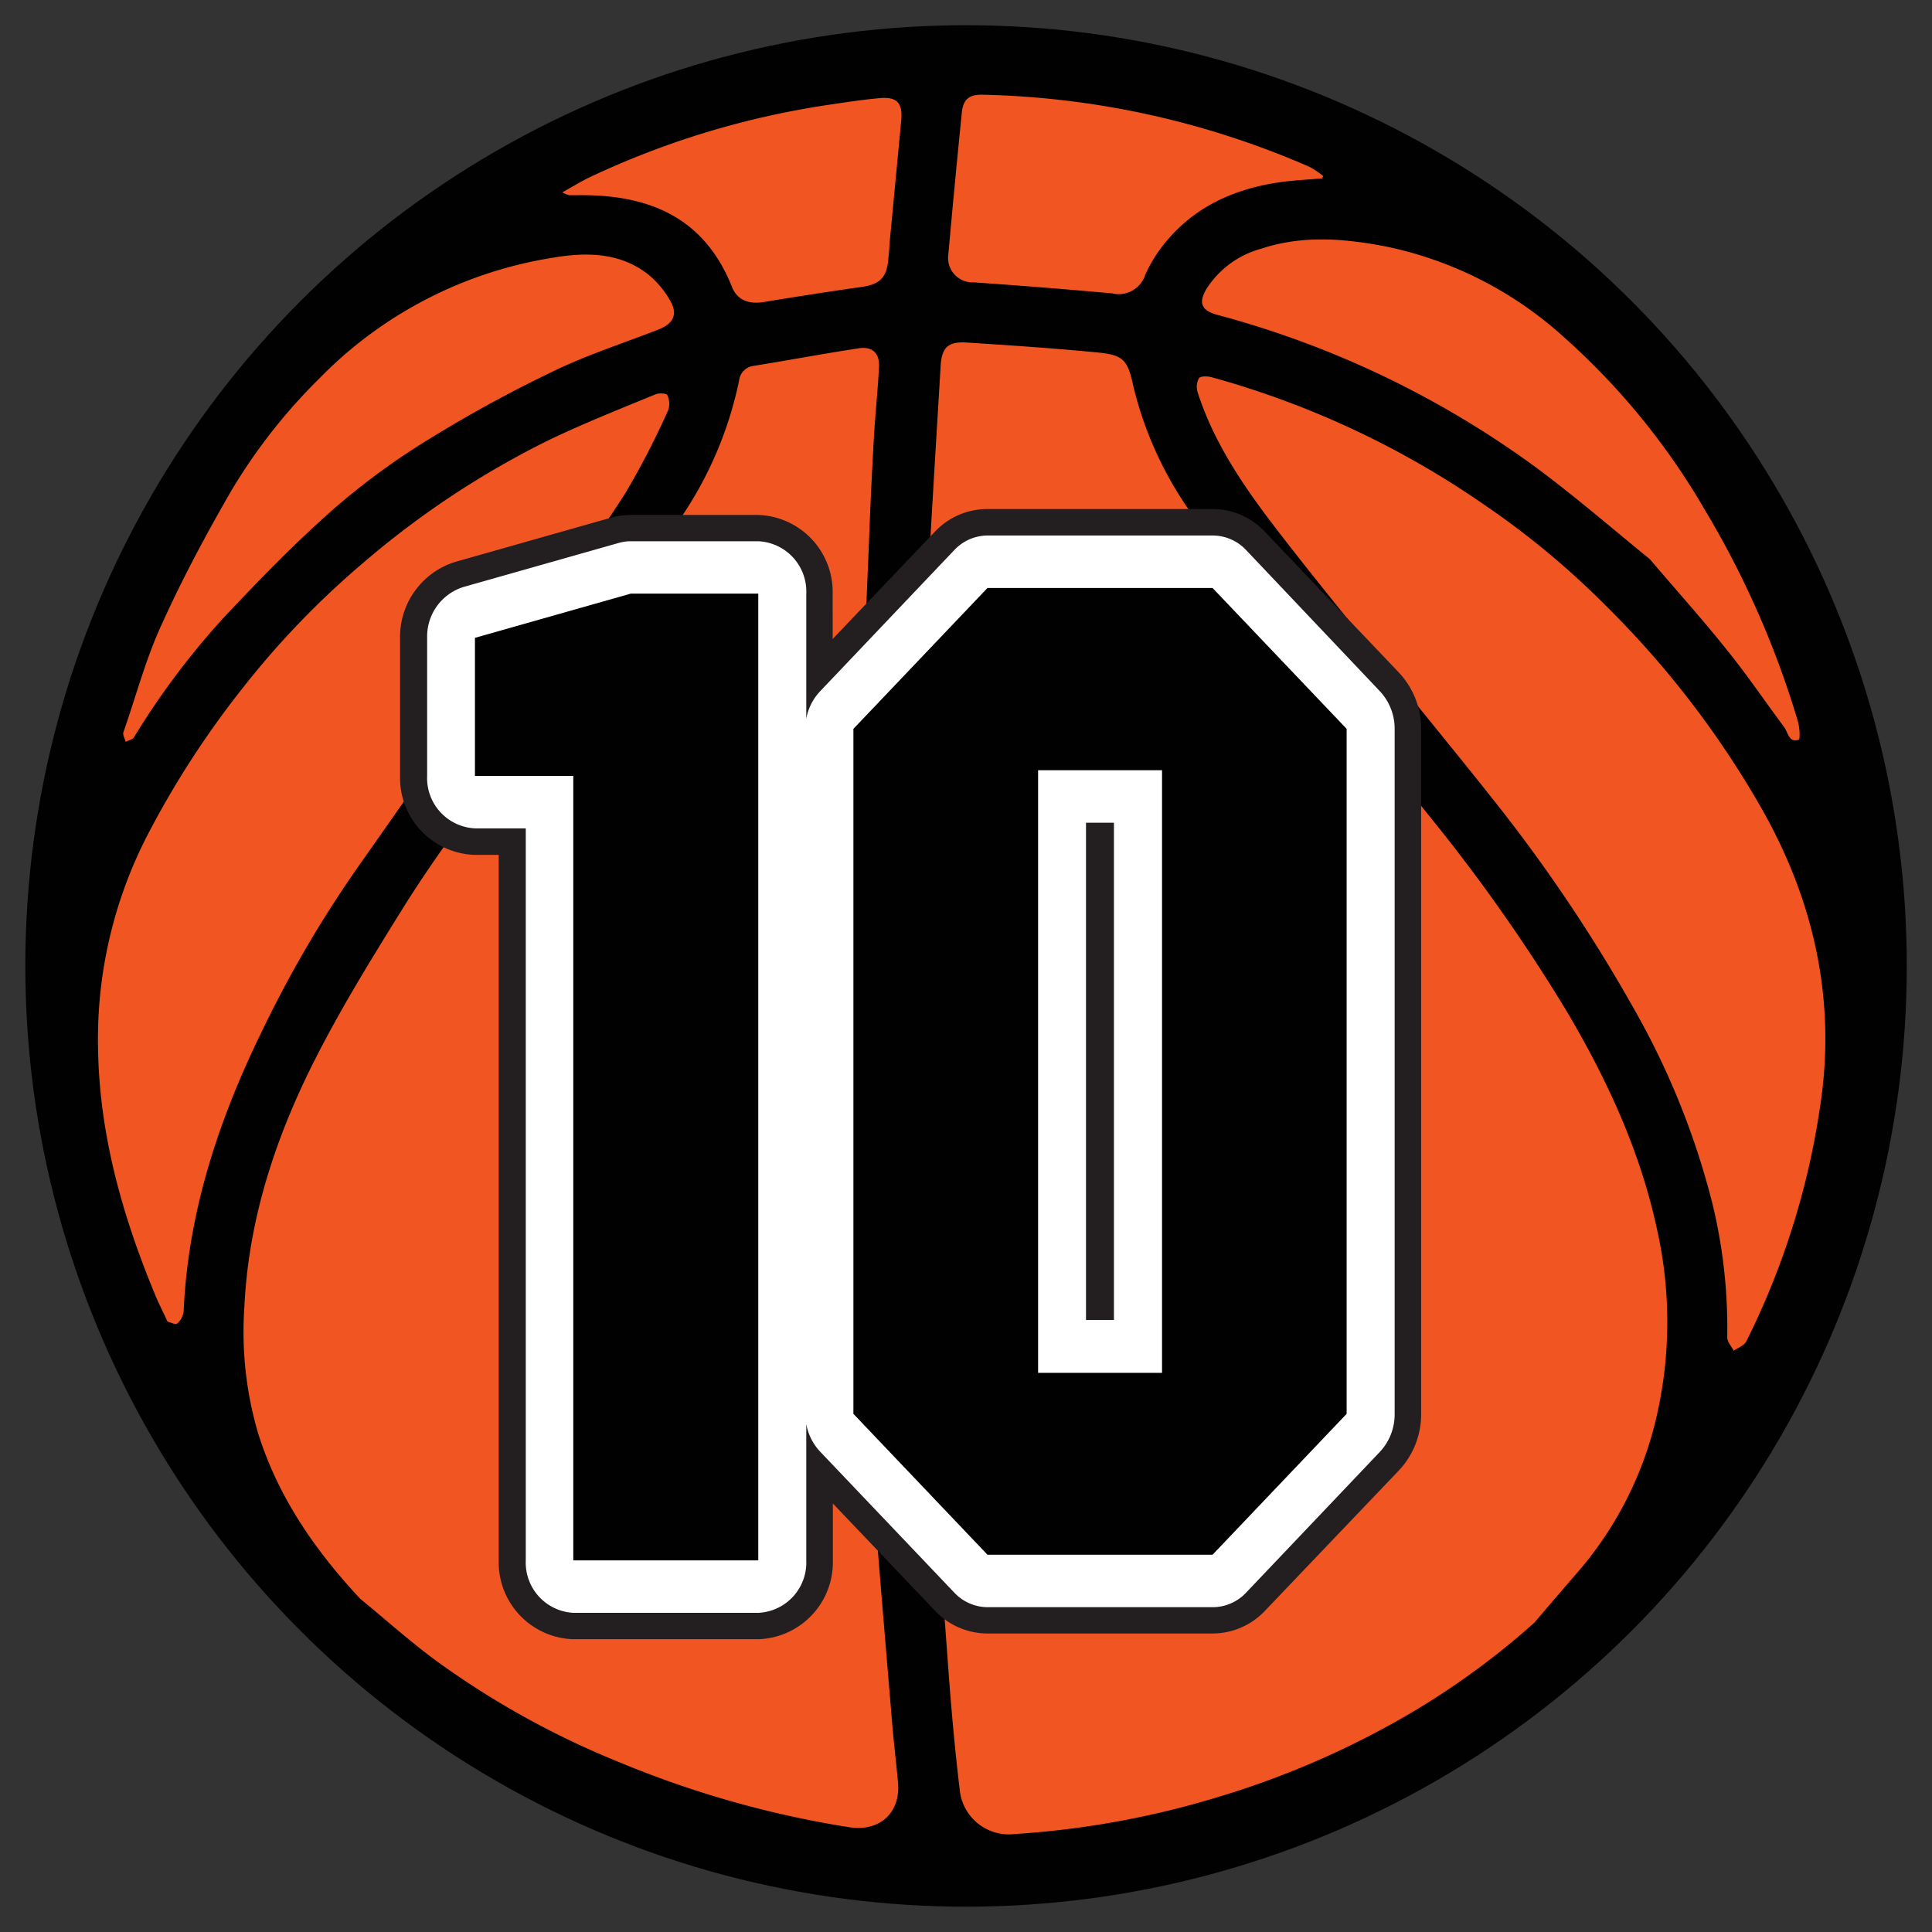
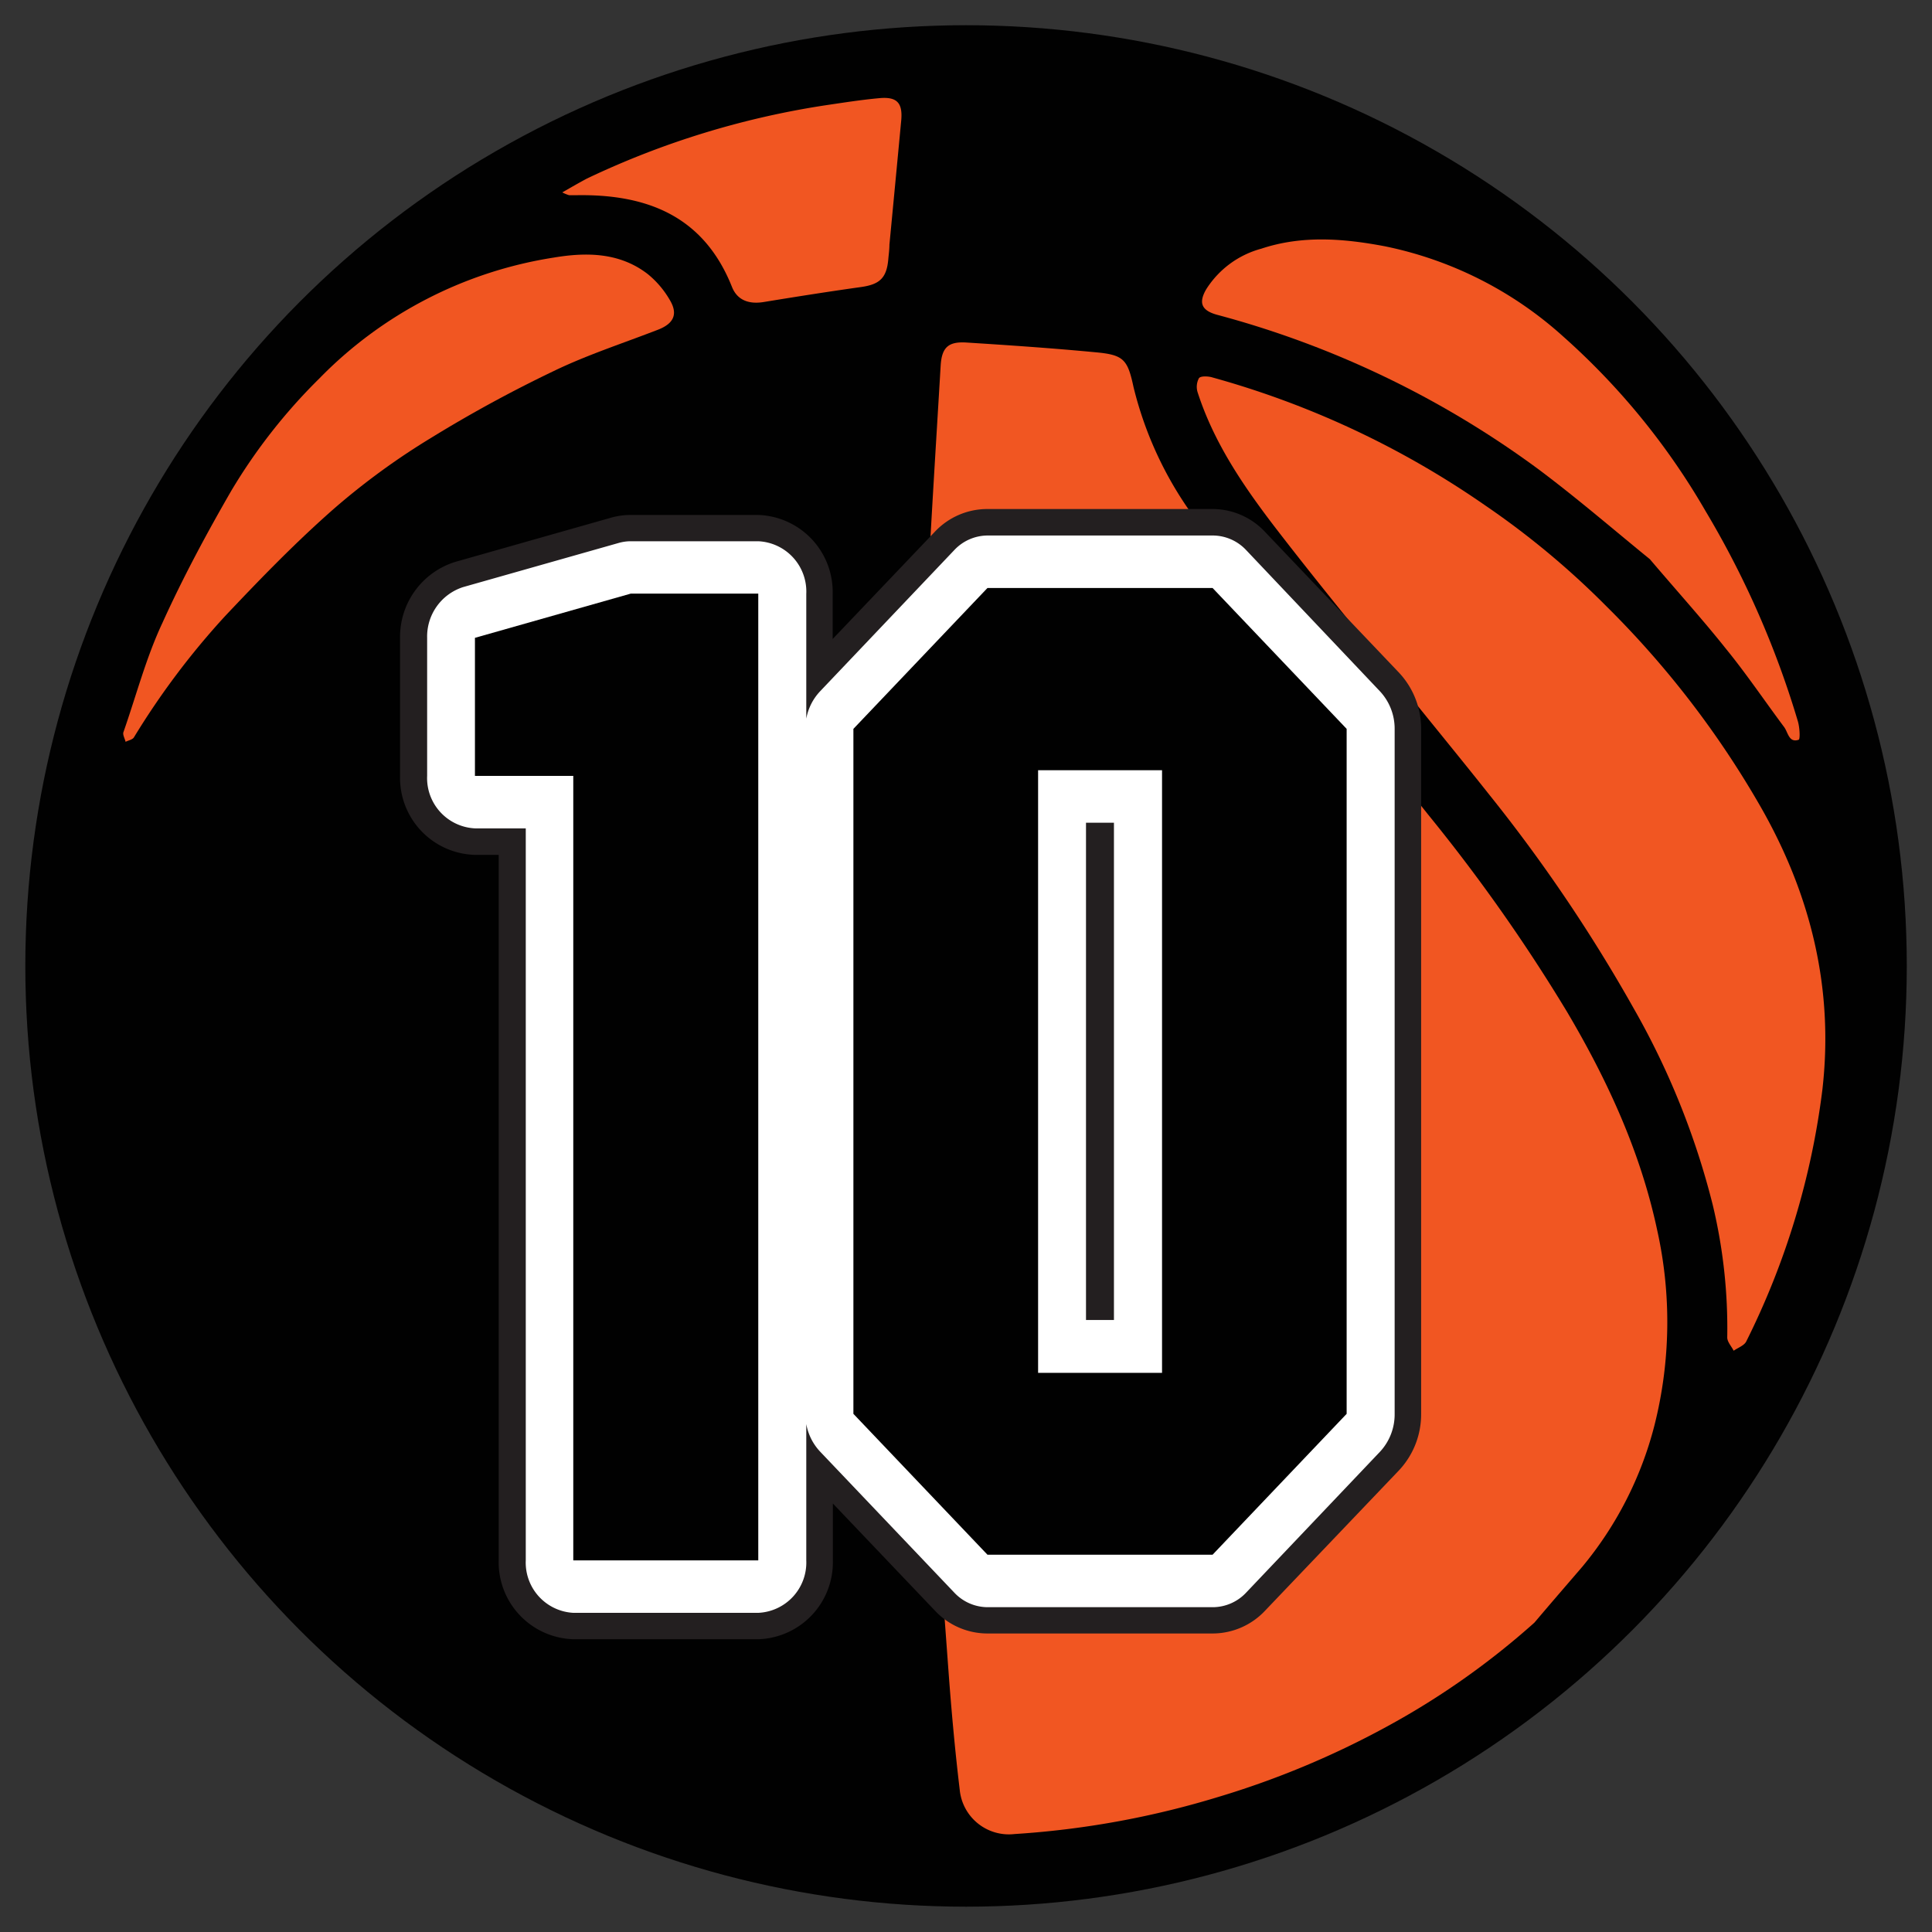
<svg xmlns="http://www.w3.org/2000/svg" id="Слой_1" data-name="Слой 1" viewBox="0 0 198.43 198.43">
  <rect x="0" y="0" width="198.43" height="198.43" fill="#333333" stroke="none" />
  <defs>
    <style>.cls-1{fill:#010101;}.cls-2{fill:#f15622;}.cls-3{fill:#fff;}.cls-4{fill:#231f20;}</style>
  </defs>
  <title>lvlМонтажная область 10</title>
  <circle class="cls-1" cx="99.22" cy="99.21" r="96.62" />
  <path class="cls-2" d="M157.6,166.65a80.12,80.12,0,0,1-15.25,10.73,90.06,90.06,0,0,1-17.16,7.16,91.38,91.38,0,0,1-21,3.83,5.07,5.07,0,0,1-5.62-4.55c-.48-4-.85-8.09-1.15-12.14-.63-8.64-1.3-17.28-1.75-25.92-.48-9.28-.89-18.57-1-27.87-.19-12-.16-24.08-.08-36.11,0-6.58.31-13.16.62-19.73.39-8.16.92-16.32,1.4-24.47.11-1.87.76-2.52,2.65-2.4,4.42.28,8.83.58,13.24,1,2.91.26,3.31.73,3.92,3.57A37.78,37.78,0,0,0,122.56,53c2.83,4.13,5.84,8.16,9,12.08,5,6.28,10.19,12.38,15.18,18.66a176.46,176.46,0,0,1,14.21,20.19c4.14,7,7.55,14.39,9.26,22.44a43.39,43.39,0,0,1-.28,20,37.1,37.1,0,0,1-7.42,14.55C160.87,162.83,159.22,164.73,157.6,166.65Z" />
-   <path class="cls-2" d="M37,164.21c-4.66-5-8.43-10.44-10.49-17a36.92,36.92,0,0,1-1.41-13c.44-9.22,3.33-17.76,7.49-25.86,2.6-5.07,5.6-9.94,8.61-14.78,2.2-3.55,4.63-7,7.09-10.34,2.93-4,6.07-7.89,9-11.93,4.22-5.88,8.43-11.78,12.43-17.82a39.15,39.15,0,0,0,6.19-14.39,1.7,1.7,0,0,1,1.48-1.51C81,37,84.61,36.32,88.22,35.77c1.39-.21,2.14.53,2.06,1.93-.12,2.35-.37,4.68-.51,7q-.28,4.83-.47,9.66c-.3,7.68-.68,15.36-.84,23-.19,9.49-.36,19-.23,28.47.17,12.09.64,24.17,1,36.26.1,3.42.15,6.84.4,10.24.61,8.22,1.32,16.44,2,24.65.17,2,.41,4,.6,6.07.29,3.12-1.86,5.1-5,4.62a103.39,103.39,0,0,1-23.53-6.64A88.28,88.28,0,0,1,45,170.72C42.22,168.7,39.67,166.39,37,164.21Z" />
  <path class="cls-2" d="M165,62.28a96.42,96.42,0,0,1,15.77,20.48c5.2,9.05,7.6,18.76,6.4,29.17a79.77,79.77,0,0,1-7.82,25.85c-.21.42-.85.64-1.29.95-.23-.46-.67-.92-.66-1.38a54.32,54.32,0,0,0-1.5-13.64,79.78,79.78,0,0,0-8.09-20.11A162,162,0,0,0,153,81.67c-2.82-3.56-5.7-7.06-8.54-10.6-4.54-5.66-9.16-11.26-13.57-17-3.22-4.21-6.21-8.61-7.87-13.73a1.88,1.88,0,0,1,.12-1.5c.19-.25,1-.2,1.4-.07a92.06,92.06,0,0,1,27.9,13.07A85.24,85.24,0,0,1,165,62.28Z" />
-   <path class="cls-2" d="M17.21,135.74c-.49-1.06-.95-1.94-1.32-2.86-3.35-8.1-5.7-16.43-5.82-25.27a45.66,45.66,0,0,1,5.16-22,94.08,94.08,0,0,1,9.74-15A88.13,88.13,0,0,1,37.15,57.94,91,91,0,0,1,56.41,45.18C60,43.46,63.69,42,67.35,40.49c.34-.14,1.11-.09,1.18.08a2.08,2.08,0,0,1,.11,1.53,84.39,84.39,0,0,1-4.37,8.48c-2.54,4-5.35,7.81-8.12,11.63-2.66,3.67-5.49,7.23-8.15,10.91-3.73,5.16-7.34,10.41-11,15.59a120.13,120.13,0,0,0-10,17c-4.49,9.15-7.69,18.7-8.14,29a2,2,0,0,1-.68,1.24C18,136.07,17.49,135.8,17.21,135.74Z" />
  <path class="cls-2" d="M169.45,57.43c-3.44-2.79-7.3-6.13-11.38-9.19A98.22,98.22,0,0,0,125,32.33c-1.6-.44-1.93-1.23-1.1-2.64a9.67,9.67,0,0,1,5.65-4.15c4.19-1.39,8.42-1.05,12.66-.25a38.91,38.91,0,0,1,18.34,9.27,72.38,72.38,0,0,1,14.61,17.91,94.87,94.87,0,0,1,9.49,21.6c.19.62.26,1.86.08,1.91-1,.34-1.08-.76-1.49-1.31-2-2.68-3.87-5.46-6-8.07C174.9,63.66,172.36,60.85,169.45,57.43Z" />
  <path class="cls-2" d="M32.78,38.89A42.87,42.87,0,0,1,56.91,26.45c3.35-.56,6.75-.52,9.62,1.7a9.63,9.63,0,0,1,2.28,2.69c.84,1.42.38,2.38-1.17,3-3.6,1.4-7.29,2.59-10.75,4.26A136.39,136.39,0,0,0,44.23,45a72.91,72.91,0,0,0-9.83,7.16c-4,3.5-7.7,7.32-11.34,11.18a79.53,79.53,0,0,0-9.31,12.4c-.15.23-.56.3-.85.45-.08-.34-.32-.73-.22-1C14,71.42,15,67.56,16.67,64c2.11-4.66,4.54-9.19,7.1-13.62A57.61,57.61,0,0,1,32.78,38.89Z" />
-   <path class="cls-2" d="M135.82,18.32c-1.37.12-2.75.18-4.11.36-5.23.7-9.68,2.82-12.8,7.25a15.46,15.46,0,0,0-1.28,2.28,2.87,2.87,0,0,1-3.42,1.92Q107.13,29.49,100,29a2.51,2.51,0,0,1-2.6-2.87q.65-7.26,1.38-14.51c.14-1.43.74-1.93,2.19-1.89a88.64,88.64,0,0,1,33.53,7.41,9.18,9.18,0,0,1,1.39.93Z" />
  <path class="cls-2" d="M57.75,19.76c1-.57,1.74-1,2.53-1.42A87.59,87.59,0,0,1,85,10.78c1.77-.26,3.55-.54,5.34-.7s2.39.49,2.22,2.31q-.6,6.37-1.21,12.74c0,.48-.07,1-.11,1.43-.16,2-.89,2.65-2.8,2.92-3.35.47-6.7,1-10,1.54-1.53.25-2.72-.19-3.26-1.55-2.9-7.29-8.74-9.55-16-9.42-.24,0-.48,0-.72,0A3.78,3.78,0,0,1,57.75,19.76Z" />
  <path class="cls-3" d="M58.91,167a6.54,6.54,0,0,1-6.3-6.75V86.44H48.78a6.54,6.54,0,0,1-6.3-6.75V65.51A6.69,6.69,0,0,1,47.17,59l16-4.54a5.92,5.92,0,0,1,1.61-.23H77.88A6.54,6.54,0,0,1,84.17,61v8.09L97,55.57a6,6,0,0,1,4.41-1.93h23.12a6,6,0,0,1,4.41,1.93L142.71,70a7,7,0,0,1,1.89,4.82v70.35a7,7,0,0,1-1.89,4.82L128.94,164.5a6,6,0,0,1-4.41,1.93H101.42A6,6,0,0,1,97,164.5L84.17,151v9.24a6.54,6.54,0,0,1-6.3,6.75ZM113,134.21V85.86h-.14v48.34Z" />
  <path class="cls-4" d="M124.54,55A4.72,4.72,0,0,1,128,56.51L141.73,71a5.63,5.63,0,0,1,1.51,3.88v70.35a5.63,5.63,0,0,1-1.51,3.88L128,163.56a4.72,4.72,0,0,1-3.42,1.51H101.42A4.72,4.72,0,0,1,98,163.56L84.23,149.09a5.54,5.54,0,0,1-1.42-2.83v14a5.17,5.17,0,0,1-4.93,5.39h-19A5.17,5.17,0,0,1,54,160.26V85.08h-5.2a5.17,5.17,0,0,1-4.93-5.39V65.51a5.33,5.33,0,0,1,3.69-5.21l16-4.54a4.55,4.55,0,0,1,1.24-.17H77.88A5.17,5.17,0,0,1,82.81,61V73.81A5.54,5.54,0,0,1,84.23,71L98,56.51A4.72,4.72,0,0,1,101.42,55h23.12m-13,80.57h2.87V84.5h-2.87v51.07m13-83.29H101.42A7.4,7.4,0,0,0,96,54.63l-10.48,11V61a7.91,7.91,0,0,0-7.66-8.11H64.76a7.28,7.28,0,0,0-2,.28l-16,4.54a8.06,8.06,0,0,0-5.67,7.84V79.69a7.91,7.91,0,0,0,7.66,8.11h2.47v72.45a7.91,7.91,0,0,0,7.66,8.11h19a7.91,7.91,0,0,0,7.66-8.11v-5.83l10.48,11a7.4,7.4,0,0,0,5.4,2.35h23.12a7.4,7.4,0,0,0,5.4-2.35L143.7,151a8.41,8.41,0,0,0,2.26-5.76V74.86a8.42,8.42,0,0,0-2.26-5.76L129.93,54.63a7.4,7.4,0,0,0-5.4-2.35Z" />
  <path class="cls-1" d="M77.88,160.26h-19V79.69H48.78V65.51l16-4.54H77.88Z" />
  <path class="cls-1" d="M138.31,145.21l-13.77,14.47H101.42L87.65,145.21V74.86l13.77-14.47h23.12l13.77,14.47Zm-31.69-66.1V141h12.73V79.11Z" />
</svg>